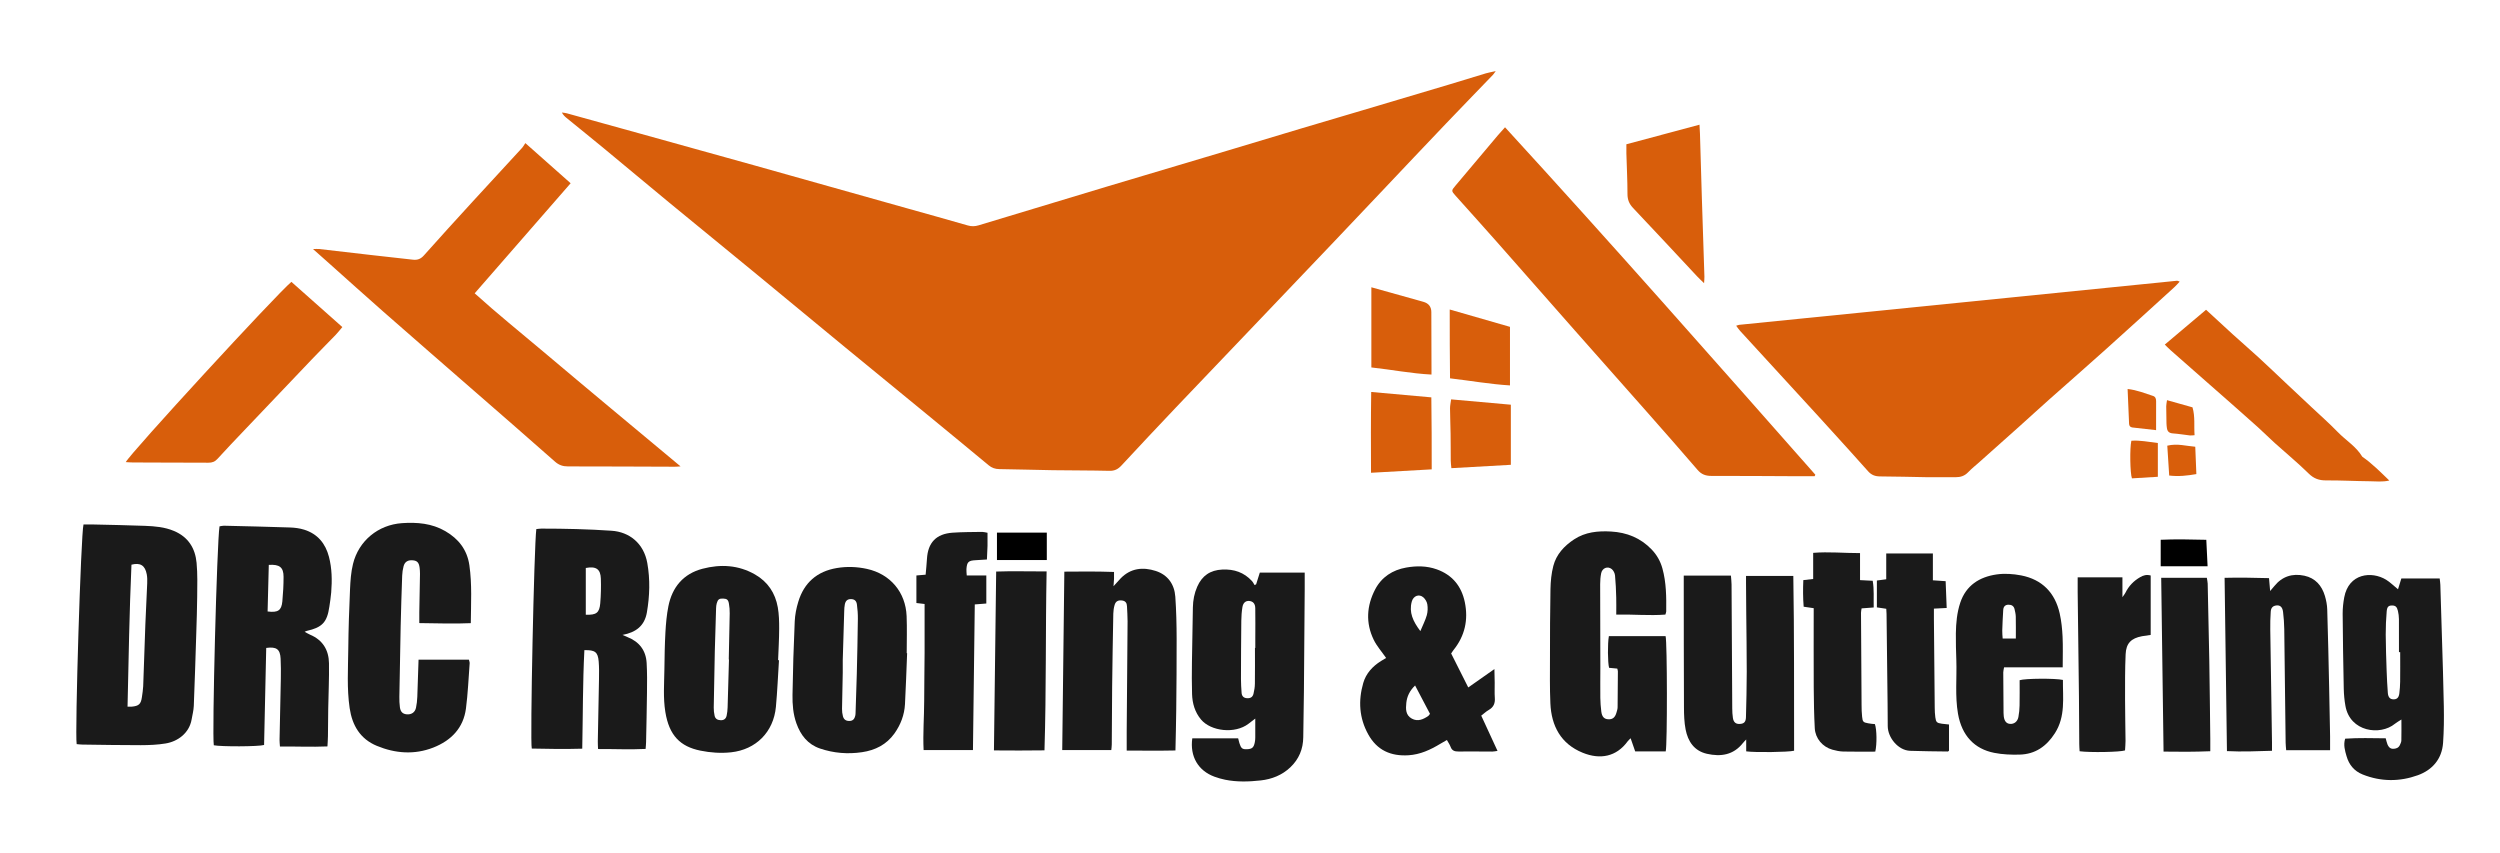
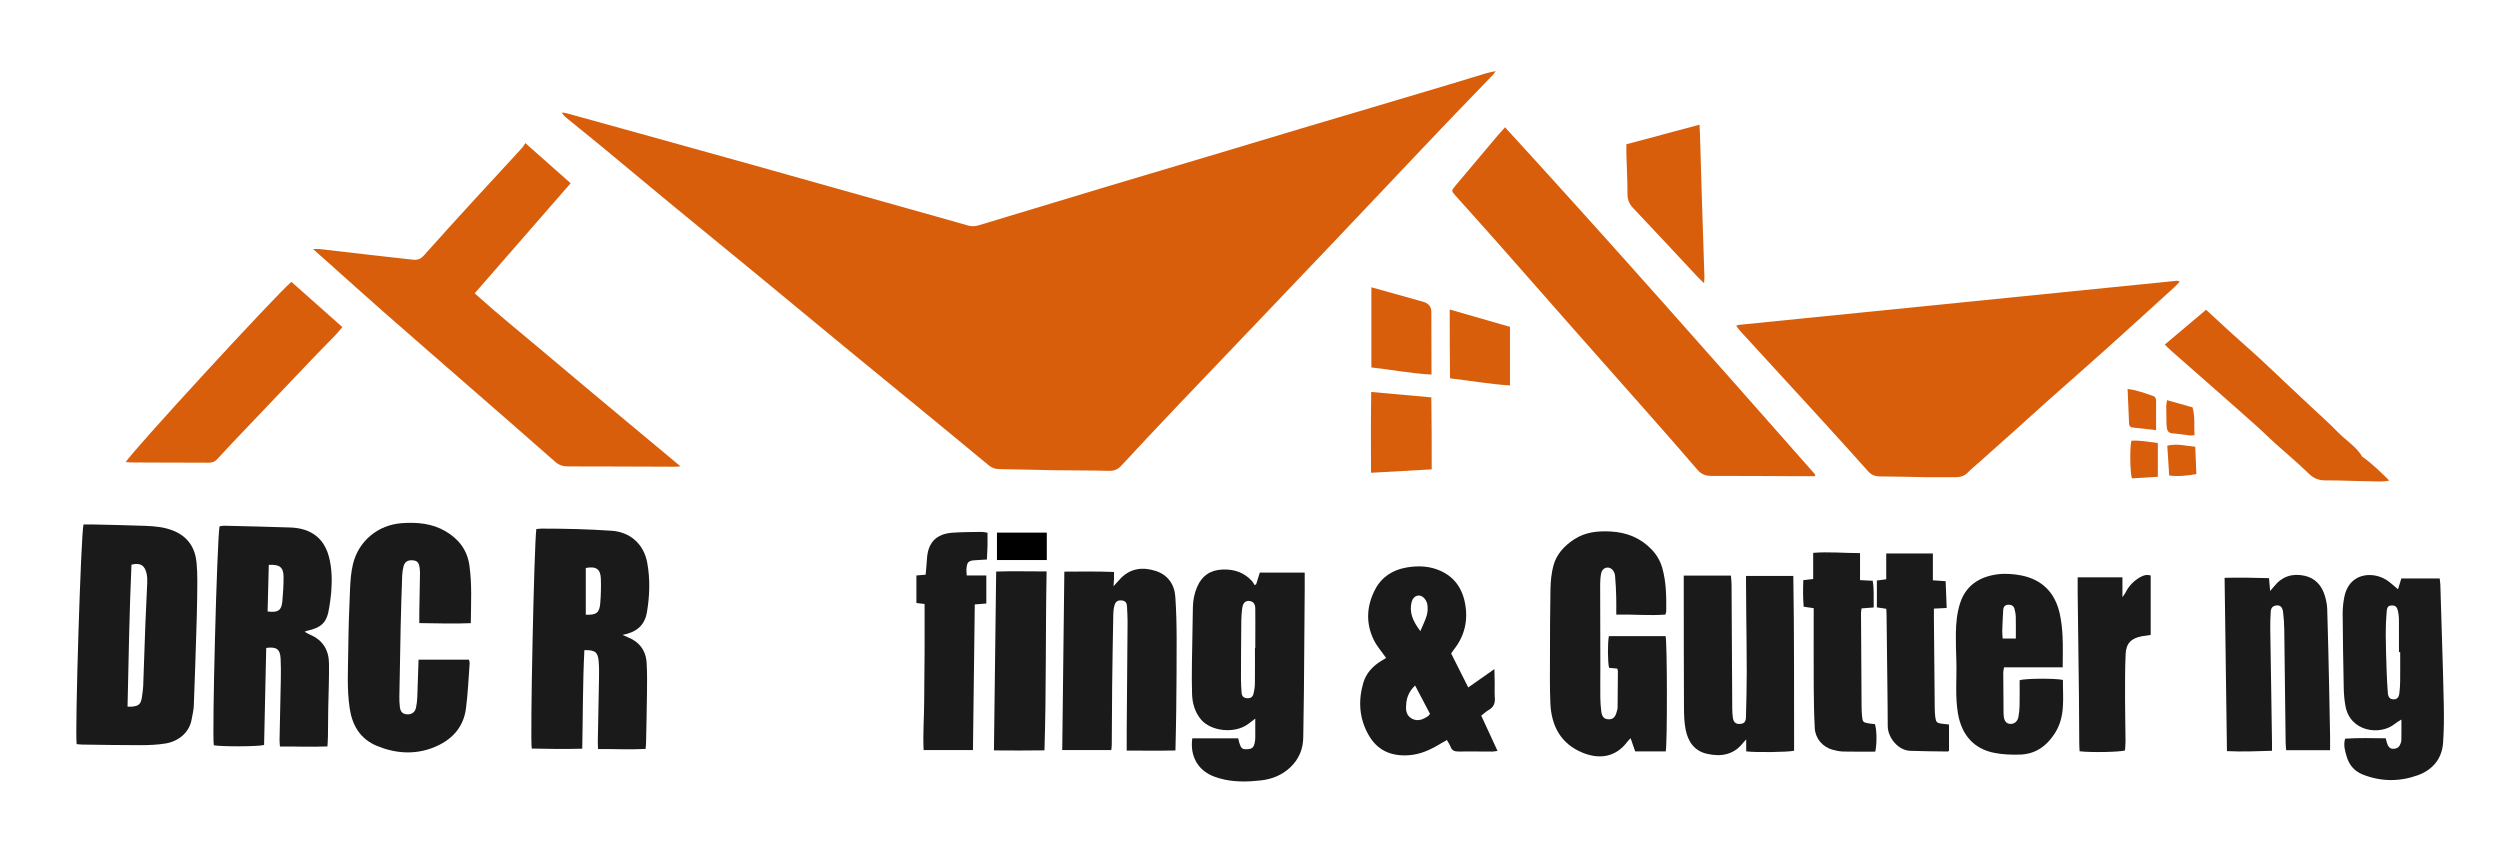
<svg xmlns="http://www.w3.org/2000/svg" version="1.1" viewBox="0 0 797 272">
  <defs>
    <style>
      .cls-1 {
        fill: #d85e0b;
      }

      .cls-2 {
        fill: #1a1a1a;
      }
    </style>
  </defs>
  <g>
    <g id="Layer_1">
      <path class="cls-1" d="M476.85,22.65c-.52.71-.7,1.01-.94,1.25-4.97,5.17-9.97,10.3-14.92,15.49-6.92,7.25-13.8,14.54-20.69,21.82-5.03,5.31-10.06,10.63-15.1,15.93-8.07,8.48-16.15,16.95-24.23,25.42-8.69,9.1-17.4,18.19-26.06,27.31-5.84,6.15-11.65,12.34-17.42,18.56-1.07,1.15-2.17,1.71-3.81,1.67-6-.15-12-.11-18-.2-5.71-.09-11.41-.28-17.12-.35-1.32-.02-2.37-.39-3.39-1.23-6.47-5.38-12.97-10.72-19.47-16.06-8.76-7.19-17.55-14.36-26.3-21.56-9.43-7.76-18.83-15.57-28.27-23.33-9.21-7.58-18.46-15.1-27.67-22.69-6.95-5.72-13.83-11.51-20.77-17.24-4-3.31-8.06-6.55-12.08-9.84-.56-.45-1.07-.95-1.49-1.73.53.08,1.07.11,1.58.25,7.68,2.12,15.36,4.25,23.04,6.38,12.19,3.39,24.38,6.75,36.57,10.17,16.27,4.56,32.53,9.15,48.79,13.72,6.48,1.82,12.96,3.61,19.42,5.48,1.19.34,2.27.32,3.43-.03,13.57-4.11,27.15-8.22,40.73-12.3,12.81-3.84,25.64-7.64,38.46-11.47,7.85-2.34,15.68-4.72,23.53-7.07,6.44-1.92,12.89-3.82,19.34-5.73,9.32-2.77,18.64-5.54,27.95-8.32,3.92-1.17,7.82-2.4,11.74-3.57.88-.26,1.79-.41,3.17-.72Z" />
      <path class="cls-1" d="M553.51,103.84c.46-.14.72-.26.99-.29,46.52-4.69,93.04-9.38,139.56-14.05.18-.02.37.12.82.28-.64.68-1.14,1.28-1.72,1.8-7.3,6.64-14.59,13.3-21.94,19.89-5.93,5.32-11.93,10.56-17.89,15.85-3.22,2.86-6.39,5.79-9.6,8.66-4.19,3.75-8.4,7.49-12.59,11.23-1.24,1.11-2.56,2.15-3.71,3.35-1.11,1.16-2.4,1.58-3.93,1.57-3.07-.02-6.15.03-9.22,0-4.96-.07-9.93-.24-14.89-.25-1.59,0-2.77-.44-3.84-1.64-3.78-4.27-7.63-8.48-11.46-12.71-1.72-1.9-3.44-3.79-5.17-5.68-8.06-8.79-16.12-17.57-24.17-26.36-.42-.46-.77-1-1.25-1.64Z" />
      <path class="cls-1" d="M578.49,151.82c-1.75,0-3.5,0-5.25,0-9.22-.04-18.44-.12-27.66-.1-1.81,0-3.16-.48-4.38-1.9-5.39-6.27-10.85-12.47-16.32-18.67-7.6-8.61-15.24-17.19-22.83-25.8-8.23-9.32-16.42-18.68-24.65-28-4.41-4.99-8.87-9.93-13.31-14.89-1.44-1.61-1.46-1.65-.1-3.26,4.52-5.37,9.04-10.74,13.57-16.11.66-.78,1.35-1.52,2.24-2.51,33.51,36.56,66.2,73.68,98.93,110.76-.07.16-.14.31-.22.47Z" />
      <path class="cls-1" d="M167.48,45.62c5.04,4.47,9.66,8.57,14.44,12.8-10.25,11.75-20.33,23.32-30.59,35.09,7.13,6.46,14.53,12.39,21.76,18.5,7.21,6.09,14.45,12.14,21.69,18.19,7.28,6.09,14.58,12.15,22.18,18.48-.9.06-1.38.12-1.86.11-11.34-.04-22.69-.1-34.03-.1-1.61,0-2.86-.4-4.13-1.51-8.98-7.95-18.05-15.81-27.09-23.69-9.21-8.03-18.43-16.04-27.61-24.1-5.83-5.12-11.58-10.32-17.37-15.48-1.62-1.45-3.25-2.89-5.09-4.52.88,0,1.46-.06,2.02,0,5.45.62,10.89,1.27,16.34,1.89,4.5.52,9.01.99,13.52,1.51,1.41.16,2.46-.22,3.46-1.34,5.15-5.79,10.38-11.52,15.61-17.24,5.23-5.72,10.51-11.4,15.75-17.11.3-.32.5-.73,1-1.48Z" />
      <path class="cls-2" d="M24.44,237.21c-.6-3.43,1.37-67.25,2.18-70,1.07,0,2.23-.02,3.38,0,5.41.13,10.82.22,16.23.43,3.14.12,6.26.38,9.23,1.63,4.55,1.91,6.78,5.5,7.21,10.16.34,3.63.22,7.3.19,10.95-.03,3.73-.17,7.46-.28,11.19-.25,7.82-.48,15.64-.8,23.46-.06,1.45-.44,2.88-.69,4.32-.76,4.35-4.38,7.03-8.31,7.67-2.58.43-5.24.53-7.86.54-6.22.01-12.44-.11-18.66-.19-.64,0-1.27-.1-1.85-.15ZM40.65,225.28c.65,0,1.01.03,1.36,0,2.25-.2,2.93-.83,3.23-3.03.16-1.16.36-2.31.41-3.47.25-6.57.44-13.14.69-19.71.17-4.38.41-8.75.59-13.12.04-.94.03-1.91-.14-2.84-.53-2.86-2.05-3.82-4.88-3.09-.66,15.03-.91,30.11-1.25,45.27Z" />
      <path class="cls-2" d="M198.46,202.42c.52.23,1.03.47,1.55.67,3.78,1.48,5.91,4.25,6.14,8.28.18,3.14.15,6.29.11,9.43-.06,5.27-.18,10.54-.29,15.81-.01.64-.09,1.28-.15,2.15-5.05.25-9.98,0-15.16.03-.03-.93-.1-1.7-.08-2.47.12-6.59.27-13.17.38-19.76.03-1.9.06-3.81-.1-5.7-.25-2.98-1.16-3.68-4.56-3.59-.53,10.37-.46,20.79-.68,31.41-5.54.16-10.84.08-16.09-.04-.58-2.01.74-64.71,1.45-69.97.52-.05,1.07-.15,1.63-.15,7.46,0,14.91.17,22.37.68,5.64.38,10.25,3.98,11.38,10.3.93,5.23.77,10.49-.13,15.73-.74,4.31-3.52,6.38-7.77,7.18ZM186.75,195.97c3.35.13,4.35-.59,4.61-3.64.22-2.61.28-5.25.19-7.87-.1-3.04-1.53-4.01-4.8-3.39v14.89Z" />
      <path class="cls-2" d="M84.87,206.56c-.23,10.31-.45,20.66-.68,30.94-1.81.54-13.82.56-16.03.09-.59-3.37.99-64.55,1.82-69.78.43-.07.92-.22,1.39-.21,7.02.17,14.04.32,21.06.56,1.52.05,3.09.25,4.53.7,4.27,1.33,6.8,4.39,7.91,8.65.97,3.72,1.02,7.53.72,11.34-.12,1.53-.37,3.04-.59,4.56-.72,4.97-2.26,6.61-7.24,7.73-.14.03-.26.11-.64.27.67.36,1.18.7,1.74.93,4.04,1.7,5.96,4.9,6.02,9.11.08,4.82-.16,9.65-.24,14.47-.05,2.93-.05,5.85-.09,8.78-.01,1.01-.1,2.01-.16,3.26-5.1.22-10.03-.02-15.14.03-.06-.85-.14-1.48-.13-2.11.13-6.51.29-13.01.41-19.52.04-2.12.03-4.24-.07-6.36-.14-3.02-1.3-3.9-4.59-3.44ZM85.69,180.09c-.13,5.06-.25,9.97-.38,14.85,3.3.42,4.42-.32,4.7-3.19.25-2.61.39-5.24.39-7.86,0-3.04-1.28-4.03-4.71-3.8Z" />
      <path class="cls-2" d="M515.59,213.15c-.91-.09-1.77-.17-2.61-.25-.45-1.61-.5-7.76-.07-10.11h18.08c.53,1.98.57,34.64.04,36.76h-9.73c-.45-1.29-.92-2.63-1.46-4.2-.42.44-.75.71-.99,1.04-3.53,4.83-8.7,5.87-14.3,3.58-6.95-2.83-9.97-8.52-10.29-15.73-.21-4.82-.14-9.66-.13-14.49.01-7.32.01-14.64.16-21.96.05-2.47.29-5,.91-7.38.96-3.69,3.48-6.38,6.61-8.45,3.59-2.37,7.63-2.75,11.8-2.51,5.03.29,9.39,2.04,12.92,5.71,1.66,1.73,2.81,3.75,3.44,6.04,1.25,4.5,1.27,9.11,1.22,13.73,0,.28-.15.55-.27,1-5.16.4-10.3-.12-15.66,0,0-1.98.04-3.72-.01-5.47-.07-2.34-.15-4.68-.38-7-.07-.72-.5-1.6-1.05-2.04-1.3-1.04-3.03-.33-3.37,1.33-.23,1.14-.32,2.33-.32,3.49,0,8.78.04,17.56.06,26.34,0,3.29-.05,6.58-.01,9.87.02,1.46.13,2.92.31,4.37.21,1.71.93,2.43,2.25,2.49,1.36.06,2.15-.58,2.59-2.14.16-.56.36-1.13.36-1.71.06-3.8.07-7.61.09-11.41,0-.27-.11-.55-.19-.91Z" />
      <path class="cls-2" d="M133.41,210.31h16.08c.1.45.26.79.24,1.12-.36,4.81-.56,9.64-1.18,14.42-.81,6.28-4.77,10.26-10.43,12.48-6,2.35-12.11,1.88-17.98-.55-5.27-2.18-7.85-6.47-8.67-12.03-.92-6.27-.5-12.56-.44-18.85.06-6.36.28-12.73.56-19.09.12-2.69.31-5.44.95-8.04,1.81-7.36,8.01-12.46,15.61-12.99,4.8-.33,9.52.05,13.82,2.55,4.23,2.46,6.96,5.95,7.67,10.89.86,6.04.51,12.11.45,18.44-5.49.26-10.85.02-16.42-.02,0-1.26-.02-2.33,0-3.4.07-4.1.15-8.19.22-12.29,0-.66-.04-1.32-.12-1.97-.21-1.61-.77-2.21-2.1-2.35-1.58-.16-2.62.42-3.01,1.88-.26.98-.42,2.01-.45,3.02-.19,5.34-.36,10.68-.48,16.02-.17,7.53-.3,15.07-.42,22.61-.02,1.09.03,2.2.17,3.29.19,1.5.91,2.17,2.22,2.28,1.45.12,2.59-.62,2.91-2.08.25-1.13.37-2.31.42-3.47.16-3.87.27-7.75.4-11.87Z" />
      <path class="cls-2" d="M415.94,182.55c0,1.96.01,3.62,0,5.28-.08,10.83-.15,21.65-.25,32.48-.05,4.9-.17,9.8-.21,14.7-.04,3.78-1.37,6.99-4.11,9.6-2.65,2.52-5.92,3.8-9.46,4.19-3.78.42-7.6.54-11.37-.23-1.14-.23-2.27-.56-3.37-.96-5.22-1.92-7.87-6.47-7.07-12.23h14.62c.15.57.25,1.05.4,1.53.53,1.69.93,2,2.43,1.94,1.62-.07,2.15-.53,2.48-2.2.1-.5.15-1.02.15-1.53.02-1.89,0-3.78,0-6.04-.87.66-1.53,1.16-2.18,1.67-4.32,3.3-11.97,2.38-15.1-1.35-1.98-2.36-2.77-5.14-2.87-8.11-.11-3.36-.08-6.73-.04-10.1.07-5.85.19-11.7.3-17.55.04-2.29.46-4.5,1.39-6.61,1.53-3.48,4.12-5.28,8-5.46,3.75-.17,6.92.9,9.46,3.68.34.37.55.85.83,1.28.16-.09.32-.17.49-.26.36-1.16.73-2.31,1.17-3.73h14.31ZM400.09,206.57s.07,0,.1,0c0-.95,0-1.9,0-2.85,0-3.28.05-6.57-.01-9.85-.03-1.44-.73-2.16-1.89-2.28-1.11-.11-1.96.52-2.2,1.94-.24,1.43-.34,2.9-.36,4.35-.07,6.2-.1,12.41-.11,18.62,0,1.46.1,2.92.2,4.37.07.99.58,1.62,1.64,1.71,1.13.1,1.87-.29,2.15-1.39.26-1.05.44-2.15.45-3.24.05-3.8.02-7.59.02-11.39Z" />
      <path class="cls-2" d="M338.64,239.13c.22-19.11.44-37.89.67-56.89,5.36-.07,10.57-.08,15.84.1,0,.91.02,1.56,0,2.21-.02.65-.09,1.31-.16,2.33.91-1,1.58-1.78,2.29-2.51,3.19-3.27,7.12-3.66,11.17-2.35,3.83,1.24,5.96,4.23,6.24,8.23.31,4.45.41,8.91.42,13.37.03,7.61-.06,15.22-.13,22.84-.04,4.16-.16,8.33-.25,12.79-5.14.11-10.21.05-15.54.03,0-2.18-.01-4.13,0-6.08.09-11.71.21-23.42.28-35.13.01-1.61-.13-3.21-.19-4.82-.04-1-.46-1.66-1.53-1.81-1.24-.17-2.05.22-2.4,1.38-.27.9-.41,1.87-.43,2.8-.15,7.75-.28,15.51-.37,23.26-.07,6.15-.08,12.3-.12,18.44,0,.57-.09,1.14-.15,1.81h-15.65Z" />
      <path class="cls-2" d="M462.62,208.31c1.82,3.62,3.59,7.13,5.46,10.85,2.79-1.96,5.4-3.79,8.34-5.86.03,1.69.07,3.04.09,4.38.02,1.61-.08,3.23.04,4.83.13,1.71-.4,2.95-1.93,3.82-.81.46-1.51,1.13-2.4,1.81,1.72,3.72,3.41,7.4,5.19,11.25-.71.09-1.19.21-1.67.21-3.59,0-7.17-.07-10.76-.02-1.24.02-2.1-.26-2.55-1.53-.24-.68-.68-1.28-1.16-2.14-.73.42-1.4.79-2.06,1.19-3.16,1.92-6.45,3.45-10.21,3.68-5.6.34-10.01-1.59-12.81-6.67-2.89-5.23-3.21-10.72-1.59-16.36.89-3.09,2.98-5.32,5.66-7.02.6-.38,1.22-.74,1.63-.98-1.37-1.98-2.96-3.75-3.96-5.81-2.59-5.36-2.25-10.82.47-16.04,2.06-3.95,5.58-6.2,9.87-6.96,3.24-.58,6.55-.58,9.76.56,5.02,1.79,7.91,5.42,8.96,10.49,1.15,5.6.02,10.75-3.63,15.26-.23.28-.41.6-.73,1.06ZM451.13,218.53c-1.73,1.7-2.58,3.46-2.8,5.57-.21,1.97-.21,3.91,1.75,4.99,1.88,1.04,3.65.27,5.27-.86.17-.12.27-.33.53-.66-1.54-2.93-3.11-5.91-4.75-9.04ZM452.81,201.19c.82-1.96,1.6-3.46,2.05-5.05.31-1.09.35-2.34.17-3.47-.12-.79-.64-1.68-1.25-2.22-1.36-1.21-3.2-.52-3.71,1.34-.93,3.43.38,6.28,2.73,9.39Z" />
      <path class="cls-2" d="M556.62,183.61h15.09c.31,18.7.21,37.24.25,55.72-1.82.47-12.56.6-15.27.2v-3.79c-.57.61-.83.85-1.04,1.13-3.02,3.84-7.07,4.44-11.48,3.44-4.06-.92-6.06-3.94-6.8-7.77-.44-2.28-.51-4.65-.52-6.99-.06-13.32-.06-26.64-.07-39.96,0-.64,0-1.29,0-2.08h15.04c.07.96.19,1.88.2,2.8.08,13.17.14,26.35.22,39.52,0,1.02.06,2.05.21,3.06.22,1.4.94,1.97,2.21,1.9,1.3-.06,1.91-.62,1.95-2.13.13-4.83.24-9.65.25-14.48,0-6.29-.1-12.58-.16-18.88-.03-3.15-.05-6.29-.07-9.44,0-.71,0-1.43,0-2.24Z" />
-       <path class="cls-2" d="M248.34,210.47c-.32,4.96-.52,9.93-.98,14.87-.75,8.05-6.38,13.63-14.26,14.49-3.31.36-6.58.13-9.82-.53-6.41-1.31-9.96-4.81-11.17-12.34-.73-4.51-.36-9.05-.3-13.58.05-3.95.11-7.9.33-11.84.16-2.77.4-5.55.94-8.26,1.22-6.11,4.77-10.35,10.87-11.96,5.76-1.51,11.46-1.22,16.77,1.83,4.06,2.33,6.44,5.92,7.24,10.46.39,2.21.45,4.51.44,6.77-.01,3.36-.21,6.72-.34,10.08.09,0,.18.01.27.02ZM232.39,210.23s-.04,0-.06,0c.11-4.89.23-9.78.3-14.68.02-1.02-.07-2.05-.24-3.05-.21-1.31-.63-1.63-1.87-1.68-1.22-.05-1.68.27-2.02,1.51-.13.49-.2,1.01-.21,1.51-.15,4.6-.3,9.2-.41,13.79-.14,5.99-.25,11.97-.34,17.96-.01.87.09,1.75.28,2.6.22.98.93,1.38,1.94,1.41,1.07.04,1.68-.5,1.89-1.45.19-.85.28-1.73.31-2.6.16-5.11.29-10.22.44-15.33Z" />
-       <path class="cls-2" d="M289.19,208.26c-.22,5.4-.39,10.81-.68,16.21-.18,3.43-1.38,6.57-3.37,9.37-2.53,3.54-6.11,5.34-10.33,5.96-4.55.67-9.03.31-13.39-1.17-3.91-1.33-6.18-4.26-7.52-8.01-1.05-2.93-1.3-6.02-1.25-9.08.12-7.82.36-15.64.71-23.45.09-2.09.52-4.22,1.13-6.23,1.84-6.09,5.98-9.71,12.28-10.77,3.21-.54,6.43-.42,9.59.27,7.46,1.63,12.36,7.42,12.67,15.05.16,3.94.03,7.9.03,11.84.04,0,.08,0,.13,0ZM268.67,210.54c0,1.19.02,2.51,0,3.83-.07,3.87-.18,7.74-.23,11.61-.01.79.08,1.62.29,2.38.31,1.1,1.03,1.51,2.14,1.48,1.08-.03,1.55-.7,1.78-1.62.09-.35.1-.72.11-1.09.13-4.09.29-8.18.39-12.28.14-5.85.27-11.7.34-17.55.02-1.53-.1-3.07-.3-4.59-.16-1.2-.82-1.7-1.89-1.72-1.07-.02-1.72.49-1.96,1.66-.15.71-.18,1.45-.2,2.18-.16,5.19-.31,10.38-.47,15.7Z" />
      <path class="cls-2" d="M764.49,187.85c.39-1.28.71-2.3,1.06-3.44h12.22c.08.75.19,1.38.21,2.02.18,5.48.34,10.96.5,16.45.22,7.46.49,14.91.61,22.37.07,3.87.03,7.75-.24,11.61-.37,5.14-3.45,8.62-8.04,10.28-5.77,2.09-11.75,2.1-17.58-.23-2.71-1.08-4.38-3.12-5.16-5.87-.49-1.73-1.05-3.5-.44-5.55,4.29-.3,8.57-.16,12.93-.12.21.73.33,1.37.57,1.96.32.78.84,1.39,1.78,1.39.93,0,1.75-.29,2.17-1.2.21-.46.46-.96.47-1.45.05-2.1.02-4.2.02-6.69-.89.58-1.52.91-2.06,1.35-4.7,3.88-14.33,2.6-15.79-5.7-.32-1.79-.49-3.62-.53-5.44-.17-7.97-.29-15.94-.35-23.92-.01-1.74.18-3.51.5-5.23,1.43-7.67,8.73-8.44,13.34-5.63,1.29.79,2.38,1.9,3.81,3.06ZM765.19,207.89c-.13,0-.26,0-.4,0,0-3.51.02-7.01-.01-10.52,0-.87-.13-1.75-.32-2.6-.3-1.33-.81-1.74-1.88-1.74-1.07,0-1.57.37-1.7,1.84-.21,2.46-.32,4.94-.31,7.41.02,3.87.16,7.74.29,11.61.08,2.33.2,4.67.38,7,.11,1.43.72,2.04,1.78,2.06,1.11.03,1.73-.54,1.89-1.92.15-1.23.24-2.47.26-3.71.04-3.14.01-6.28.01-9.41Z" />
      <path class="cls-2" d="M724.31,239.35c-4.9.15-9.54.35-14.36.1-.25-18.48-.5-36.72-.75-55.24,4.72-.13,9.35-.02,14.16.1.12,1.34.22,2.52.36,4.11.62-.73.99-1.14,1.33-1.57,2.51-3.11,5.8-4.13,9.6-3.31,3.46.75,5.54,3.13,6.53,6.44.41,1.39.7,2.86.74,4.31.26,8.26.43,16.53.61,24.79.12,5.19.21,10.38.3,15.57.03,1.45,0,2.89,0,4.51h-14c-.06-.84-.16-1.61-.17-2.39-.15-12.07-.27-24.13-.44-36.2-.03-1.83-.16-3.66-.38-5.47-.19-1.62-.99-2.27-2.25-2.07-1.01.16-1.6.72-1.68,1.97-.13,1.89-.18,3.79-.15,5.69.07,6.22.19,12.44.29,18.66.09,5.78.18,11.56.26,17.34.01.8,0,1.6,0,2.66Z" />
      <path class="cls-2" d="M657.61,212.74h-18.71c-.11.65-.26,1.13-.26,1.61.02,4.32.06,8.63.09,12.95,0,.37.03.73.07,1.09.2,1.56.89,2.34,2.08,2.39,1.26.06,2.32-.76,2.59-2.2.23-1.21.35-2.46.37-3.7.05-2.7.02-5.4.02-8.03,1.71-.58,11.38-.64,13.8-.09-.06,5.75.87,11.6-2.54,16.96-2.68,4.2-6.28,6.73-11.28,6.85-2.69.07-5.44-.04-8.07-.56-6.33-1.24-10.35-5.51-11.56-12.46-.98-5.66-.34-11.39-.53-17.09-.09-2.85-.19-5.7-.15-8.55.05-3.29.35-6.59,1.39-9.73,1.84-5.56,6.13-8.26,11.6-9.05,2.55-.37,5.29-.18,7.83.31,6.7,1.31,10.81,5.53,12.29,12.16.54,2.41.79,4.91.91,7.38.15,3.13.04,6.27.04,9.74ZM642.65,203.55c0-2.49.03-4.74-.02-6.98-.02-.79-.21-1.59-.39-2.37-.23-1-.93-1.43-1.93-1.42-1.09,0-1.61.66-1.68,1.65-.14,2.19-.24,4.38-.31,6.56-.03.85.08,1.7.13,2.57h4.19Z" />
-       <path class="cls-1" d="M92.9,89.86c5.41,4.8,10.75,9.54,16.24,14.41-.83.97-1.44,1.77-2.14,2.5-2.49,2.58-5.03,5.11-7.5,7.7-7.27,7.61-14.52,15.25-21.78,22.88-2.82,2.97-5.65,5.92-8.4,8.95-.82.91-1.71,1.22-2.88,1.21-5.64-.04-11.27-.04-16.91-.05-2.42,0-4.83,0-7.25-.03-.7,0-1.41-.07-2.18-.11,1.4-2.81,47.88-53.33,52.79-57.46Z" />
+       <path class="cls-1" d="M92.9,89.86c5.41,4.8,10.75,9.54,16.24,14.41-.83.97-1.44,1.77-2.14,2.5-2.49,2.58-5.03,5.11-7.5,7.7-7.27,7.61-14.52,15.25-21.78,22.88-2.82,2.97-5.65,5.92-8.4,8.95-.82.91-1.71,1.22-2.88,1.21-5.64-.04-11.27-.04-16.91-.05-2.42,0-4.83,0-7.25-.03-.7,0-1.41-.07-2.18-.11,1.4-2.81,47.88-53.33,52.79-57.46" />
      <path class="cls-1" d="M690.14,109.85c4.49-3.79,8.78-7.41,13.15-11.1,2.93,2.7,5.7,5.28,8.5,7.82,2.81,2.55,5.69,5.03,8.49,7.6,2.79,2.56,5.51,5.19,8.27,7.78,2.82,2.65,5.64,5.29,8.46,7.94,2.75,2.59,5.6,5.09,8.23,7.81,2.58,2.67,5.89,4.61,7.85,7.89,3.1,2.15,5.74,4.82,8.62,7.6-2.25.52-4.29.24-6.29.23-4.61-.04-9.21-.3-13.82-.27-2.26.02-3.95-.56-5.62-2.21-3.43-3.38-7.17-6.45-10.75-9.68-1.85-1.67-3.6-3.43-5.45-5.1-2.49-2.25-5.01-4.47-7.53-6.69-3.34-2.95-6.7-5.89-10.04-8.83-3.4-2.99-6.81-5.98-10.21-8.98-.6-.53-1.15-1.11-1.86-1.8Z" />
      <path class="cls-2" d="M292.14,183.46c1.01-.09,1.86-.16,2.95-.25.14-1.68.33-3.33.42-4.98.29-5.23,2.92-8.04,8.19-8.41,3.13-.22,6.28-.2,9.42-.25.5,0,1,.16,1.7.28,0,1.41.02,2.78,0,4.16-.03,1.38-.12,2.75-.19,4.36-1.3.08-2.44.16-3.58.22-2.3.11-2.79.56-2.95,2.85-.04.57.05,1.14.1,2.01h6.24v8.95c-1.22.1-2.35.19-3.68.29-.19,15.46-.38,30.87-.58,46.42h-15.73c-.26-5.24.17-10.41.18-15.56,0-5.12.11-10.25.13-15.37.02-5.17,0-10.34,0-15.63-.79-.09-1.64-.19-2.61-.31v-8.77Z" />
      <path class="cls-2" d="M574.91,184.94c1.08-.12,2-.23,3.13-.36v-8.33c4.96-.41,9.81.09,14.94.08v8.61c1.48.08,2.69.14,4.04.21.49,2.78.24,5.53.32,8.51-1.3.1-2.5.19-3.86.29-.07.46-.19.94-.19,1.41.05,9.8.11,19.6.18,29.41,0,1.24.04,2.49.17,3.72.17,1.65.37,1.81,1.96,2.1.36.06.72.12,1.08.16.36.04.72.06,1.04.09.61,1.72.68,6.36.12,8.78-3.39,0-6.81.05-10.23-.03-1.15-.03-2.33-.28-3.44-.59-3.13-.88-5.44-3.57-5.62-6.83-.23-4.3-.3-8.62-.33-12.93-.05-8.4-.01-16.81-.01-25.35-1.13-.17-2.04-.3-3.2-.47-.23-2.82-.23-5.62-.11-8.5Z" />
      <path class="cls-2" d="M620.61,193.82c-1.57.08-2.72.14-4.08.21,0,1.16,0,2.23,0,3.3.08,9.43.17,18.87.26,28.3.01,1.02.05,2.05.19,3.06.21,1.55.49,1.8,2.07,2.03.71.1,1.43.16,2.29.25v8.33c-.13.11-.24.28-.35.28-4.01-.06-8.02-.07-12.03-.22-3.85-.14-7.15-4.23-7.15-7.9,0-4.68-.08-9.36-.13-14.03-.08-7.24-.17-14.48-.25-21.72,0-.5-.05-1-.09-1.63-.98-.15-1.89-.29-2.99-.45v-8.56c.93-.12,1.84-.24,2.98-.4v-8.23h14.87v8.56c1.44.1,2.64.18,4.07.28.11,2.84.22,5.57.33,8.53Z" />
      <path class="cls-2" d="M662.35,184.06h14.28v6.32c.44-.64.75-.98.94-1.38,1.06-2.18,2.66-3.83,4.75-5.02.97-.55,1.98-.89,3.32-.51v18.94c-.93.14-1.86.25-2.78.42-3.44.65-5.05,2.23-5.21,5.74-.22,4.82-.18,9.65-.18,14.48,0,4.39.12,8.77.15,13.16,0,1.02-.11,2.04-.16,3.02-1.54.54-11.08.72-14.48.27-.04-.72-.11-1.48-.11-2.26-.04-5.05-.04-10.1-.1-15.15-.12-11.12-.27-22.24-.41-33.35-.02-1.52,0-3.04,0-4.68Z" />
      <path class="cls-2" d="M333.66,182.16c-.37,19.07-.09,37.92-.68,57.05-5.39.09-10.61.05-16.11.02.24-19.07.47-37.91.71-57.02,5.33-.2,10.55-.01,16.08-.04Z" />
-       <path class="cls-2" d="M688.98,184.2h14.56c.11.74.25,1.3.27,1.86.18,8.11.37,16.22.51,24.32.14,8.4.22,16.81.32,25.21.01,1.23,0,2.46,0,3.9-5.06.21-9.9.2-14.9.12-.25-18.61-.5-36.98-.75-55.42Z" />
      <path class="cls-1" d="M518.47,46c7.84-2.1,15.43-4.14,23.33-6.25.06,1.18.13,2.03.15,2.88.2,6.8.38,13.59.6,20.39.26,8.4.55,16.8.82,25.2.02.55-.06,1.1-.11,2.06-.93-.91-1.62-1.53-2.25-2.21-6.79-7.26-13.55-14.55-20.39-21.77-1.25-1.32-1.78-2.65-1.78-4.47,0-4.31-.23-8.62-.35-12.93-.03-.87,0-1.73,0-2.89Z" />
      <path class="cls-1" d="M456.43,149.63c-6.6.37-12.84.72-19.35,1.09-.04-8.63-.07-17.06.06-25.76,6.5.58,12.71,1.14,19.17,1.72.13,7.65.1,15.13.12,22.94Z" />
      <path class="cls-1" d="M437.18,91.58c5.3,1.48,10.29,2.88,15.28,4.27.42.12.84.24,1.27.36q2.58.71,2.58,3.3c.01,5.85.03,11.7.05,17.56,0,.72,0,1.44,0,2.34-6.5-.33-12.71-1.57-19.17-2.27v-25.56Z" />
-       <path class="cls-1" d="M481.66,148.18c-6.41.36-12.59.71-18.96,1.07-.09-.99-.2-1.69-.2-2.39-.03-2.85,0-5.7-.05-8.55-.04-2.7-.16-5.4-.18-8.11,0-.91.21-1.83.35-2.88,6.45.58,12.67,1.13,19.04,1.7v19.15Z" />
      <path class="cls-1" d="M481.38,104.19v18.68c-6.32-.38-12.55-1.49-19.11-2.26-.11-7.31-.08-14.49-.1-21.94,6.55,1.88,12.76,3.67,19.21,5.53Z" />
      <path d="M317.83,169.8h15.89v8.74h-15.89v-8.74Z" />
-       <path d="M703.78,180.53h-14.95v-8.45c4.6-.21,9.42-.12,14.54.01.14,2.87.27,5.52.41,8.44Z" />
      <path class="cls-1" d="M687.36,137.13c-2.51-.28-5.04-.55-7.56-.85-.67-.08-1.02-.5-1.05-1.18-.15-3.63-.31-7.27-.47-11.09,2.97.32,5.51,1.38,8.1,2.21.81.26,1,.95.99,1.76-.03,2.98-.01,5.96-.01,9.14Z" />
      <path class="cls-1" d="M687.92,141.23v10.77c-2.68.16-5.47.33-8.26.5-.59-1.56-.73-9.68-.18-11.99,2.72-.22,5.4.38,8.44.72Z" />
      <path class="cls-1" d="M690.93,142.08c3.25-.78,6.06.13,8.92.34.12,3.01.23,5.8.35,8.72-2.95.51-5.65.82-8.66.46-.2-3.14-.4-6.23-.61-9.52Z" />
      <path class="cls-1" d="M699.64,138.74c-.64.04-1.07.12-1.48.08-1.81-.21-3.62-.52-5.44-.65-1.16-.08-1.76-.59-1.91-1.69-.07-.51-.13-1.02-.14-1.52-.04-1.81-.08-3.62-.08-5.43,0-.55.13-1.1.25-1.96,2.87.81,5.52,1.56,8.13,2.29.88,3.02.43,5.91.66,8.89Z" />
    </g>
  </g>
</svg>